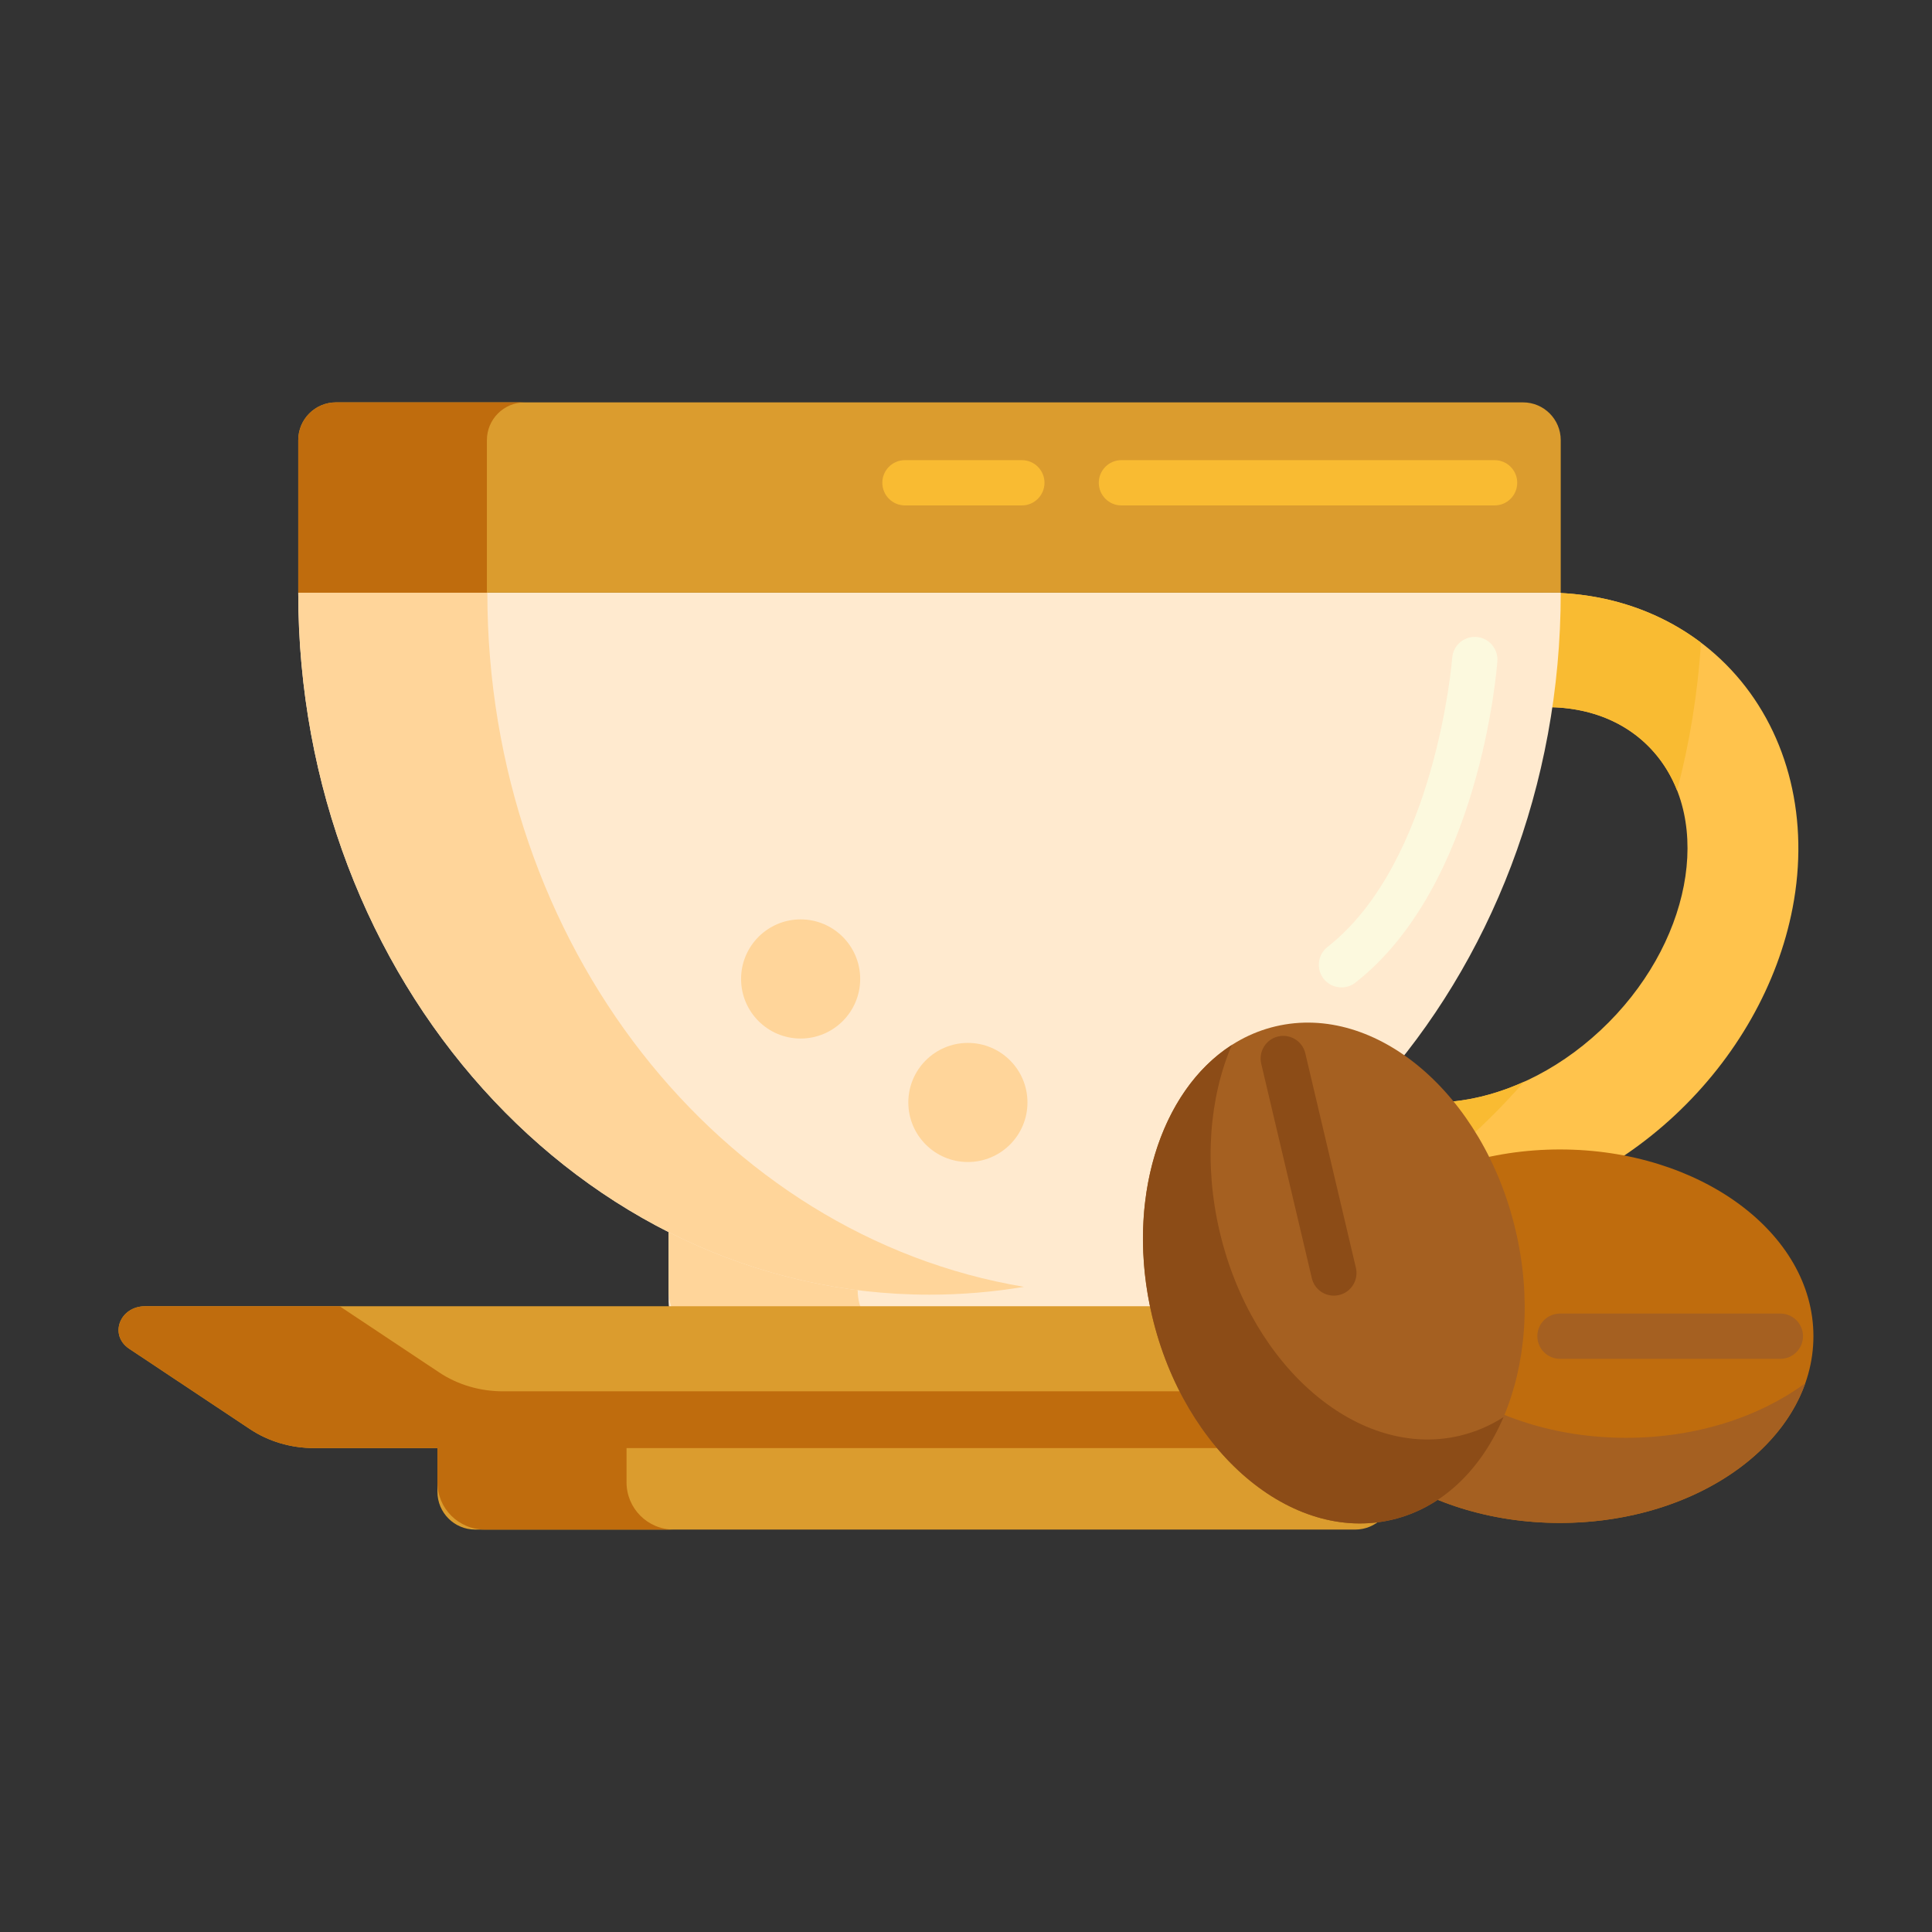
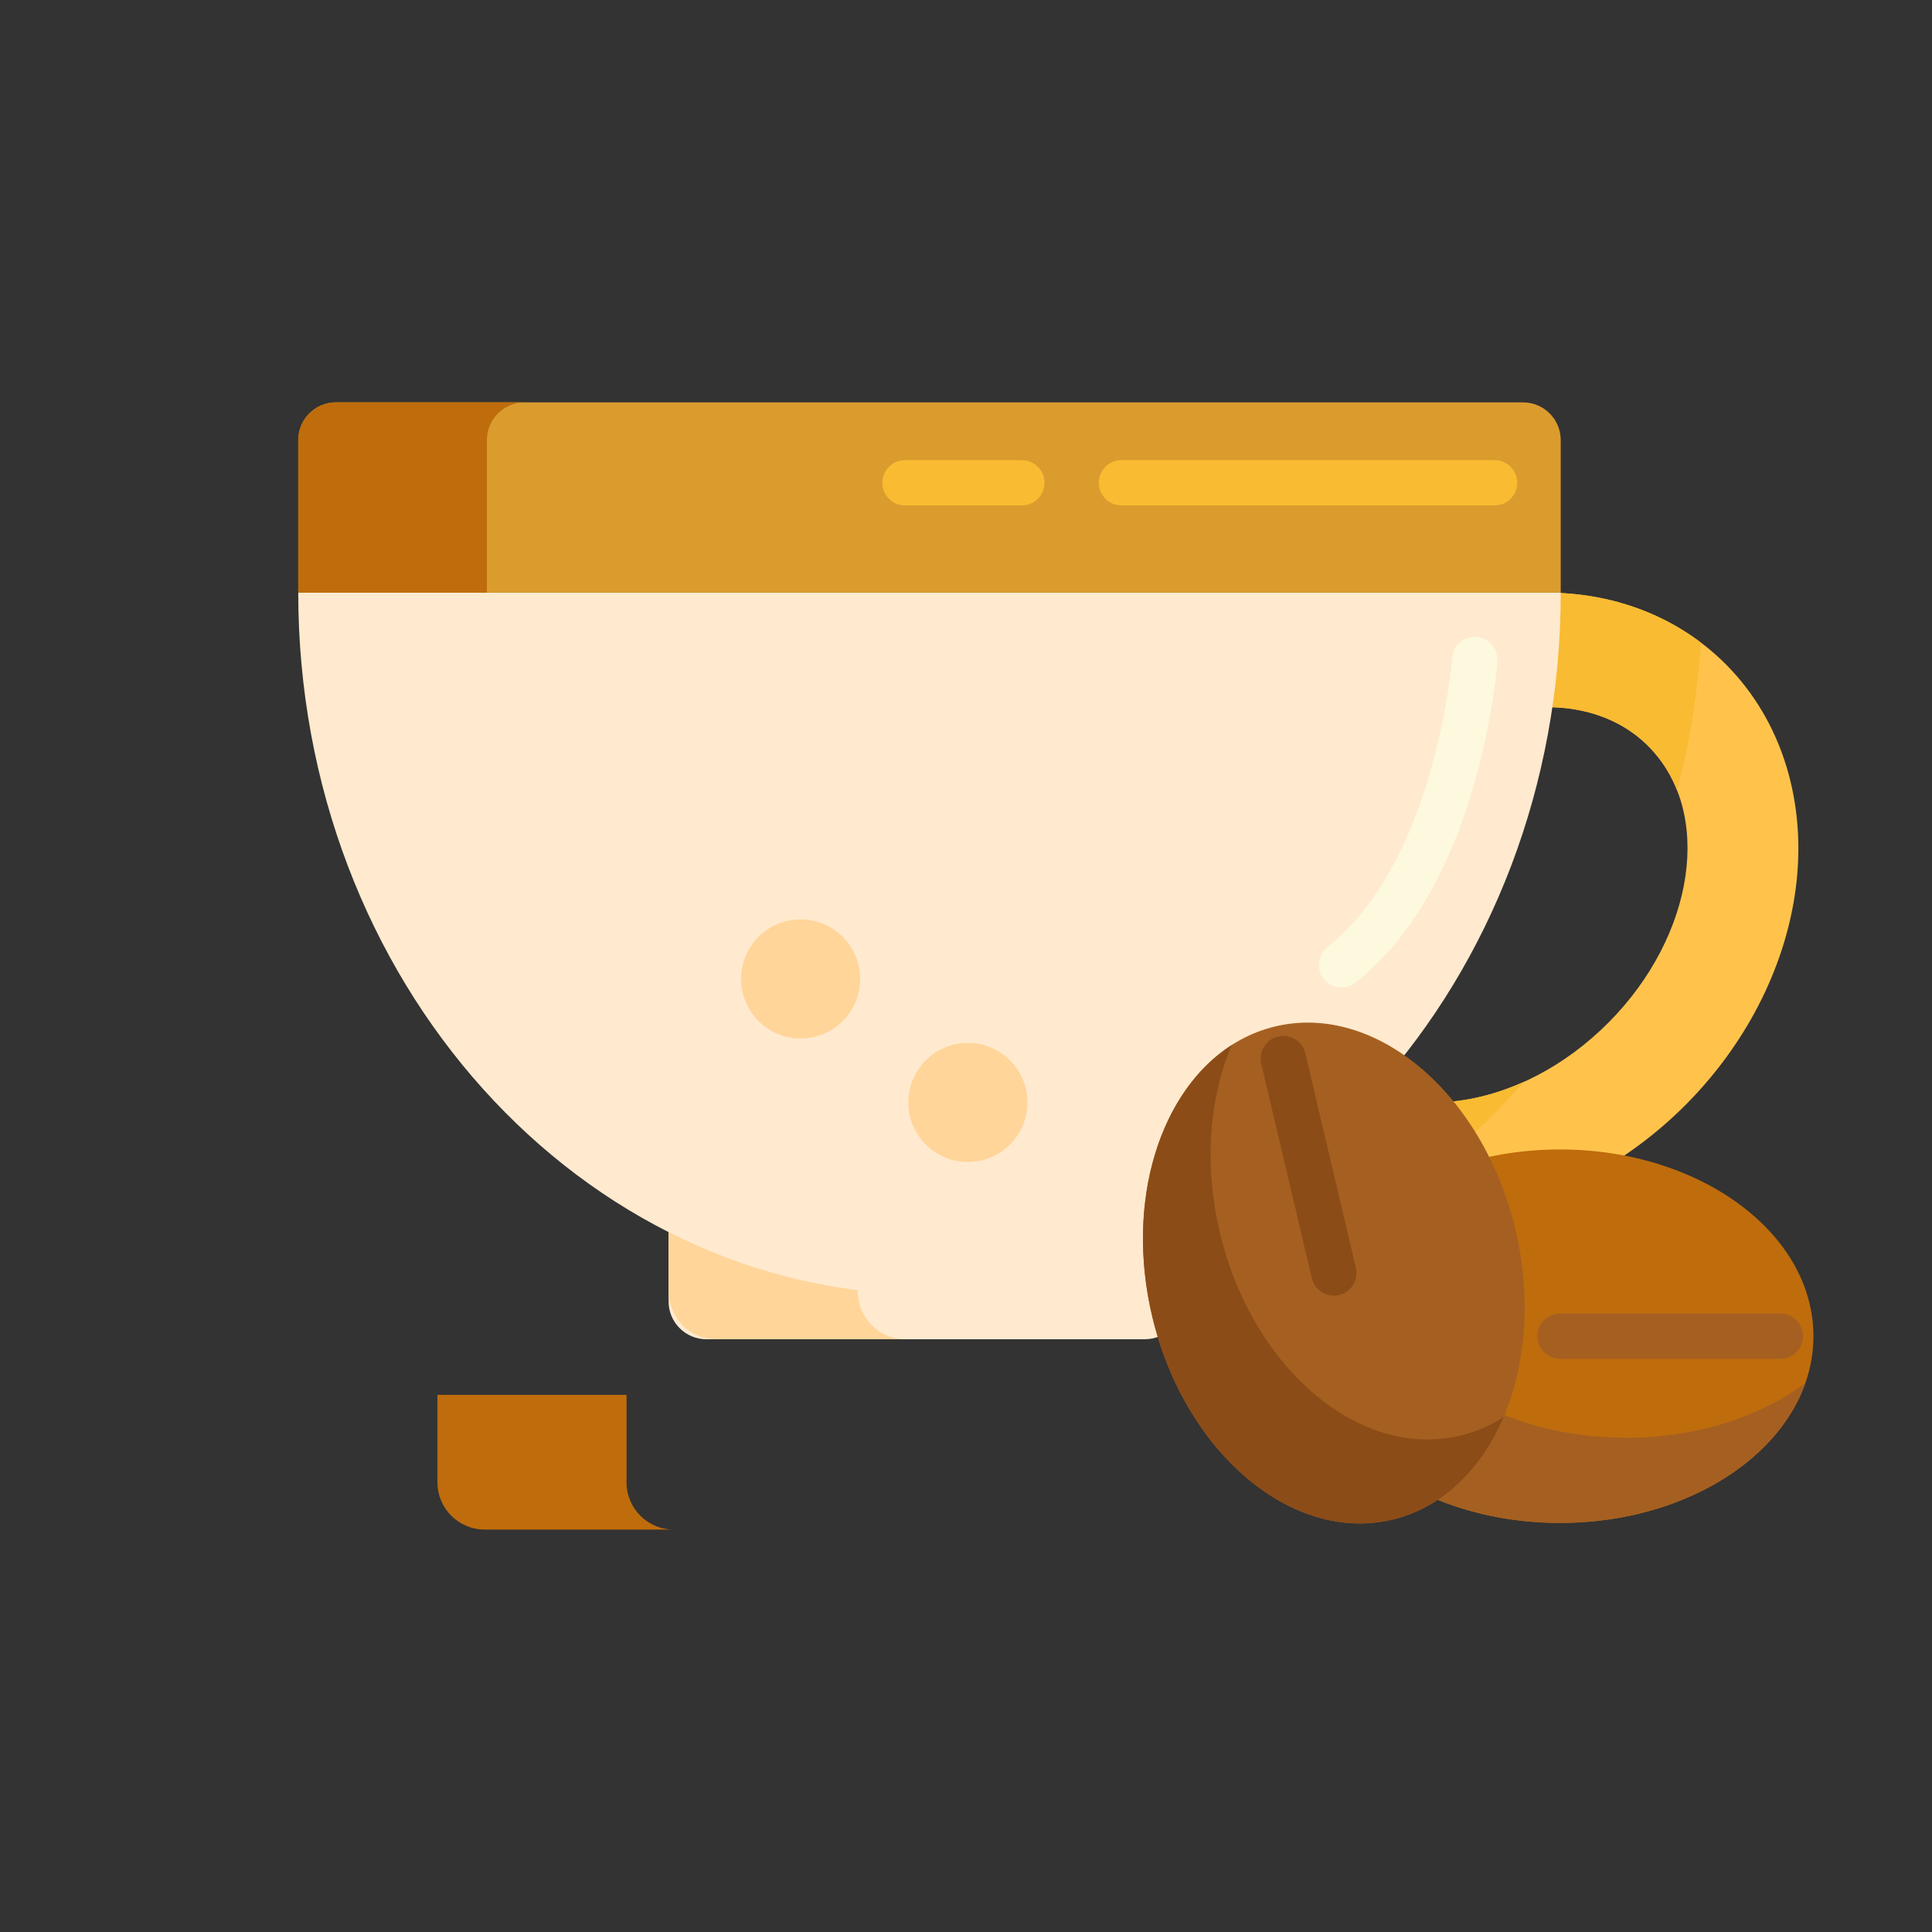
<svg xmlns="http://www.w3.org/2000/svg" width="48" height="48" viewBox="0 0 48 48" fill="none">
  <rect x="0" y="0" width="48" height="48" fill="#333333" stroke="none" />
  <path d="M43.134 16.778C41.824 15.284 39.846 14.549 37.705 14.761C35.836 14.947 33.969 15.832 32.448 17.253C30.927 18.673 29.889 20.503 29.523 22.404C29.105 24.581 29.617 26.687 30.927 28.182C32.236 29.676 34.215 30.411 36.356 30.198C38.225 30.012 40.092 29.128 41.613 27.707C43.134 26.286 44.172 24.457 44.537 22.555C44.956 20.378 44.444 18.272 43.134 16.778ZM39.764 25.598C37.521 27.693 34.48 27.995 32.97 26.273C31.46 24.551 32.055 21.457 34.297 19.362C36.54 17.267 39.582 16.965 41.091 18.686C42.601 20.409 42.006 23.503 39.764 25.598Z" fill="#FFC34C" />
  <path d="M37.866 26.875C36.024 27.71 34.081 27.541 32.97 26.273C31.46 24.551 32.055 21.457 34.297 19.362C36.54 17.267 39.582 16.964 41.091 18.686C41.34 18.97 41.531 19.292 41.667 19.64C41.977 18.462 42.179 17.233 42.26 15.967C41.015 15.026 39.412 14.591 37.705 14.761C35.836 14.947 33.969 15.832 32.448 17.253C30.927 18.673 29.889 20.503 29.523 22.404C29.105 24.581 29.617 26.687 30.927 28.181C31.757 29.129 32.857 29.77 34.095 30.059C35.495 29.213 36.765 28.136 37.866 26.875Z" fill="#F9BB32" />
  <path d="M28.443 33.273H17.548C17.031 33.273 16.611 32.853 16.611 32.335V27.695H29.381V32.335C29.381 32.853 28.961 33.273 28.443 33.273Z" fill="#FFEACF" />
  <path d="M21.309 32.06V27.695H16.611V32.06C16.611 32.73 17.137 33.273 17.785 33.273H22.483C21.835 33.273 21.309 32.73 21.309 32.06Z" fill="#FFD59A" />
  <path d="M23.093 32.166C31.755 32.166 38.776 24.357 38.776 14.725H7.41C7.41 24.357 14.431 32.166 23.093 32.166Z" fill="#FFEACF" />
  <path d="M38.776 14.725H7.41V10.935C7.41 10.417 7.829 9.997 8.347 9.997H37.839C38.356 9.997 38.776 10.417 38.776 10.935V14.725Z" fill="#DB9C2E" />
-   <path d="M12.108 14.725H7.41C7.41 24.357 14.431 32.166 23.093 32.166C23.891 32.166 24.676 32.099 25.442 31.971C17.895 30.71 12.108 23.47 12.108 14.725Z" fill="#FFD59A" />
  <path d="M37.133 12.557H27.861C27.551 12.557 27.299 12.305 27.299 11.994C27.299 11.684 27.551 11.432 27.861 11.432H37.133C37.443 11.432 37.695 11.684 37.695 11.994C37.695 12.305 37.444 12.557 37.133 12.557Z" fill="#F9BB32" />
  <path d="M25.388 12.557H22.483C22.173 12.557 21.921 12.305 21.921 11.994C21.921 11.684 22.173 11.432 22.483 11.432H25.388C25.698 11.432 25.95 11.684 25.95 11.994C25.95 12.305 25.698 12.557 25.388 12.557Z" fill="#F9BB32" />
  <path d="M33.329 24.532C33.162 24.532 32.996 24.459 32.885 24.317C32.694 24.072 32.737 23.719 32.981 23.527C35.671 21.42 36.076 16.395 36.08 16.345C36.103 16.035 36.372 15.802 36.682 15.825C36.992 15.848 37.224 16.118 37.202 16.427C37.185 16.654 36.759 21.997 33.675 24.413C33.572 24.493 33.45 24.532 33.329 24.532Z" fill="#FCF9DE" />
  <path d="M19.891 25.802C20.709 25.802 21.371 25.139 21.371 24.322C21.371 23.505 20.709 22.842 19.891 22.842C19.074 22.842 18.412 23.505 18.412 24.322C18.412 25.139 19.074 25.802 19.891 25.802Z" fill="#FFD59A" />
  <path d="M24.047 28.87C24.864 28.87 25.527 28.207 25.527 27.39C25.527 26.573 24.864 25.911 24.047 25.911C23.23 25.911 22.567 26.573 22.567 27.39C22.567 28.207 23.23 28.87 24.047 28.87Z" fill="#FFD59A" />
  <path d="M13.035 9.997H8.347C7.829 9.997 7.41 10.417 7.41 10.935V14.725H12.097V10.935C12.097 10.417 12.517 9.997 13.035 9.997Z" fill="#BF6C0D" />
-   <path d="M37.436 35.977H7.799C7.227 35.977 6.671 35.812 6.214 35.508L3.211 33.51C2.703 33.172 2.972 32.453 3.608 32.453H41.628C42.263 32.453 42.533 33.172 42.024 33.51L39.022 35.508C38.564 35.812 38.008 35.977 37.436 35.977Z" fill="#DB9C2E" />
-   <path d="M33.67 38.002H11.806C11.288 38.002 10.868 37.583 10.868 37.065V34.655H34.608V37.065C34.608 37.583 34.188 38.002 33.67 38.002Z" fill="#DB9C2E" />
  <path d="M15.566 36.828V34.655H10.868V36.828C10.868 37.477 11.394 38.002 12.043 38.002H16.741C16.092 38.002 15.566 37.477 15.566 36.828Z" fill="#BF6C0D" />
-   <path d="M12.497 34.567C11.925 34.567 11.369 34.403 10.912 34.098L8.439 32.453H3.608C2.972 32.453 2.703 33.172 3.211 33.51L6.214 35.508C6.671 35.812 7.227 35.977 7.799 35.977H37.436C38.008 35.977 38.564 35.812 39.022 35.508L40.435 34.567H12.497Z" fill="#BF6C0D" />
  <path d="M38.757 37.837C42.235 37.837 45.054 35.76 45.054 33.197C45.054 30.635 42.235 28.558 38.757 28.558C35.279 28.558 32.46 30.635 32.46 33.197C32.46 35.76 35.279 37.837 38.757 37.837Z" fill="#BF6C0D" />
  <path d="M44.232 33.76H38.757C38.447 33.76 38.195 33.508 38.195 33.197C38.195 32.887 38.447 32.635 38.757 32.635H44.232C44.543 32.635 44.795 32.887 44.795 33.197C44.795 33.508 44.543 33.76 44.232 33.76Z" fill="#A56021" />
  <path d="M34.104 31.083C34.104 33.645 36.924 35.722 40.401 35.722C42.14 35.722 43.714 35.203 44.853 34.364C44.15 36.361 41.688 37.837 38.757 37.837C35.279 37.837 32.46 35.76 32.46 33.197C32.46 31.916 33.165 30.756 34.305 29.916C34.174 30.289 34.104 30.68 34.104 31.083Z" fill="#A56021" />
  <path d="M34.584 37.757C37.077 37.169 38.452 33.949 37.654 30.564C36.855 27.179 34.187 24.911 31.693 25.499C29.199 26.087 27.825 29.308 28.623 32.693C29.421 36.078 32.09 38.345 34.584 37.757Z" fill="#A56021" />
  <path d="M33.139 32.19C32.883 32.19 32.653 32.016 32.592 31.756L31.335 26.428C31.264 26.125 31.451 25.822 31.753 25.751C32.056 25.68 32.359 25.867 32.43 26.169L33.687 31.498C33.758 31.801 33.571 32.104 33.268 32.175C33.225 32.185 33.181 32.19 33.139 32.19Z" fill="#8C4C17" />
  <path d="M36.265 35.671C33.771 36.259 31.102 33.992 30.304 30.607C29.905 28.915 30.049 27.264 30.604 25.962C28.822 27.105 27.951 29.84 28.624 32.693C29.422 36.078 32.091 38.345 34.585 37.757C35.832 37.462 36.799 36.51 37.355 35.207C37.022 35.421 36.657 35.578 36.265 35.671Z" fill="#8C4C17" />
</svg>